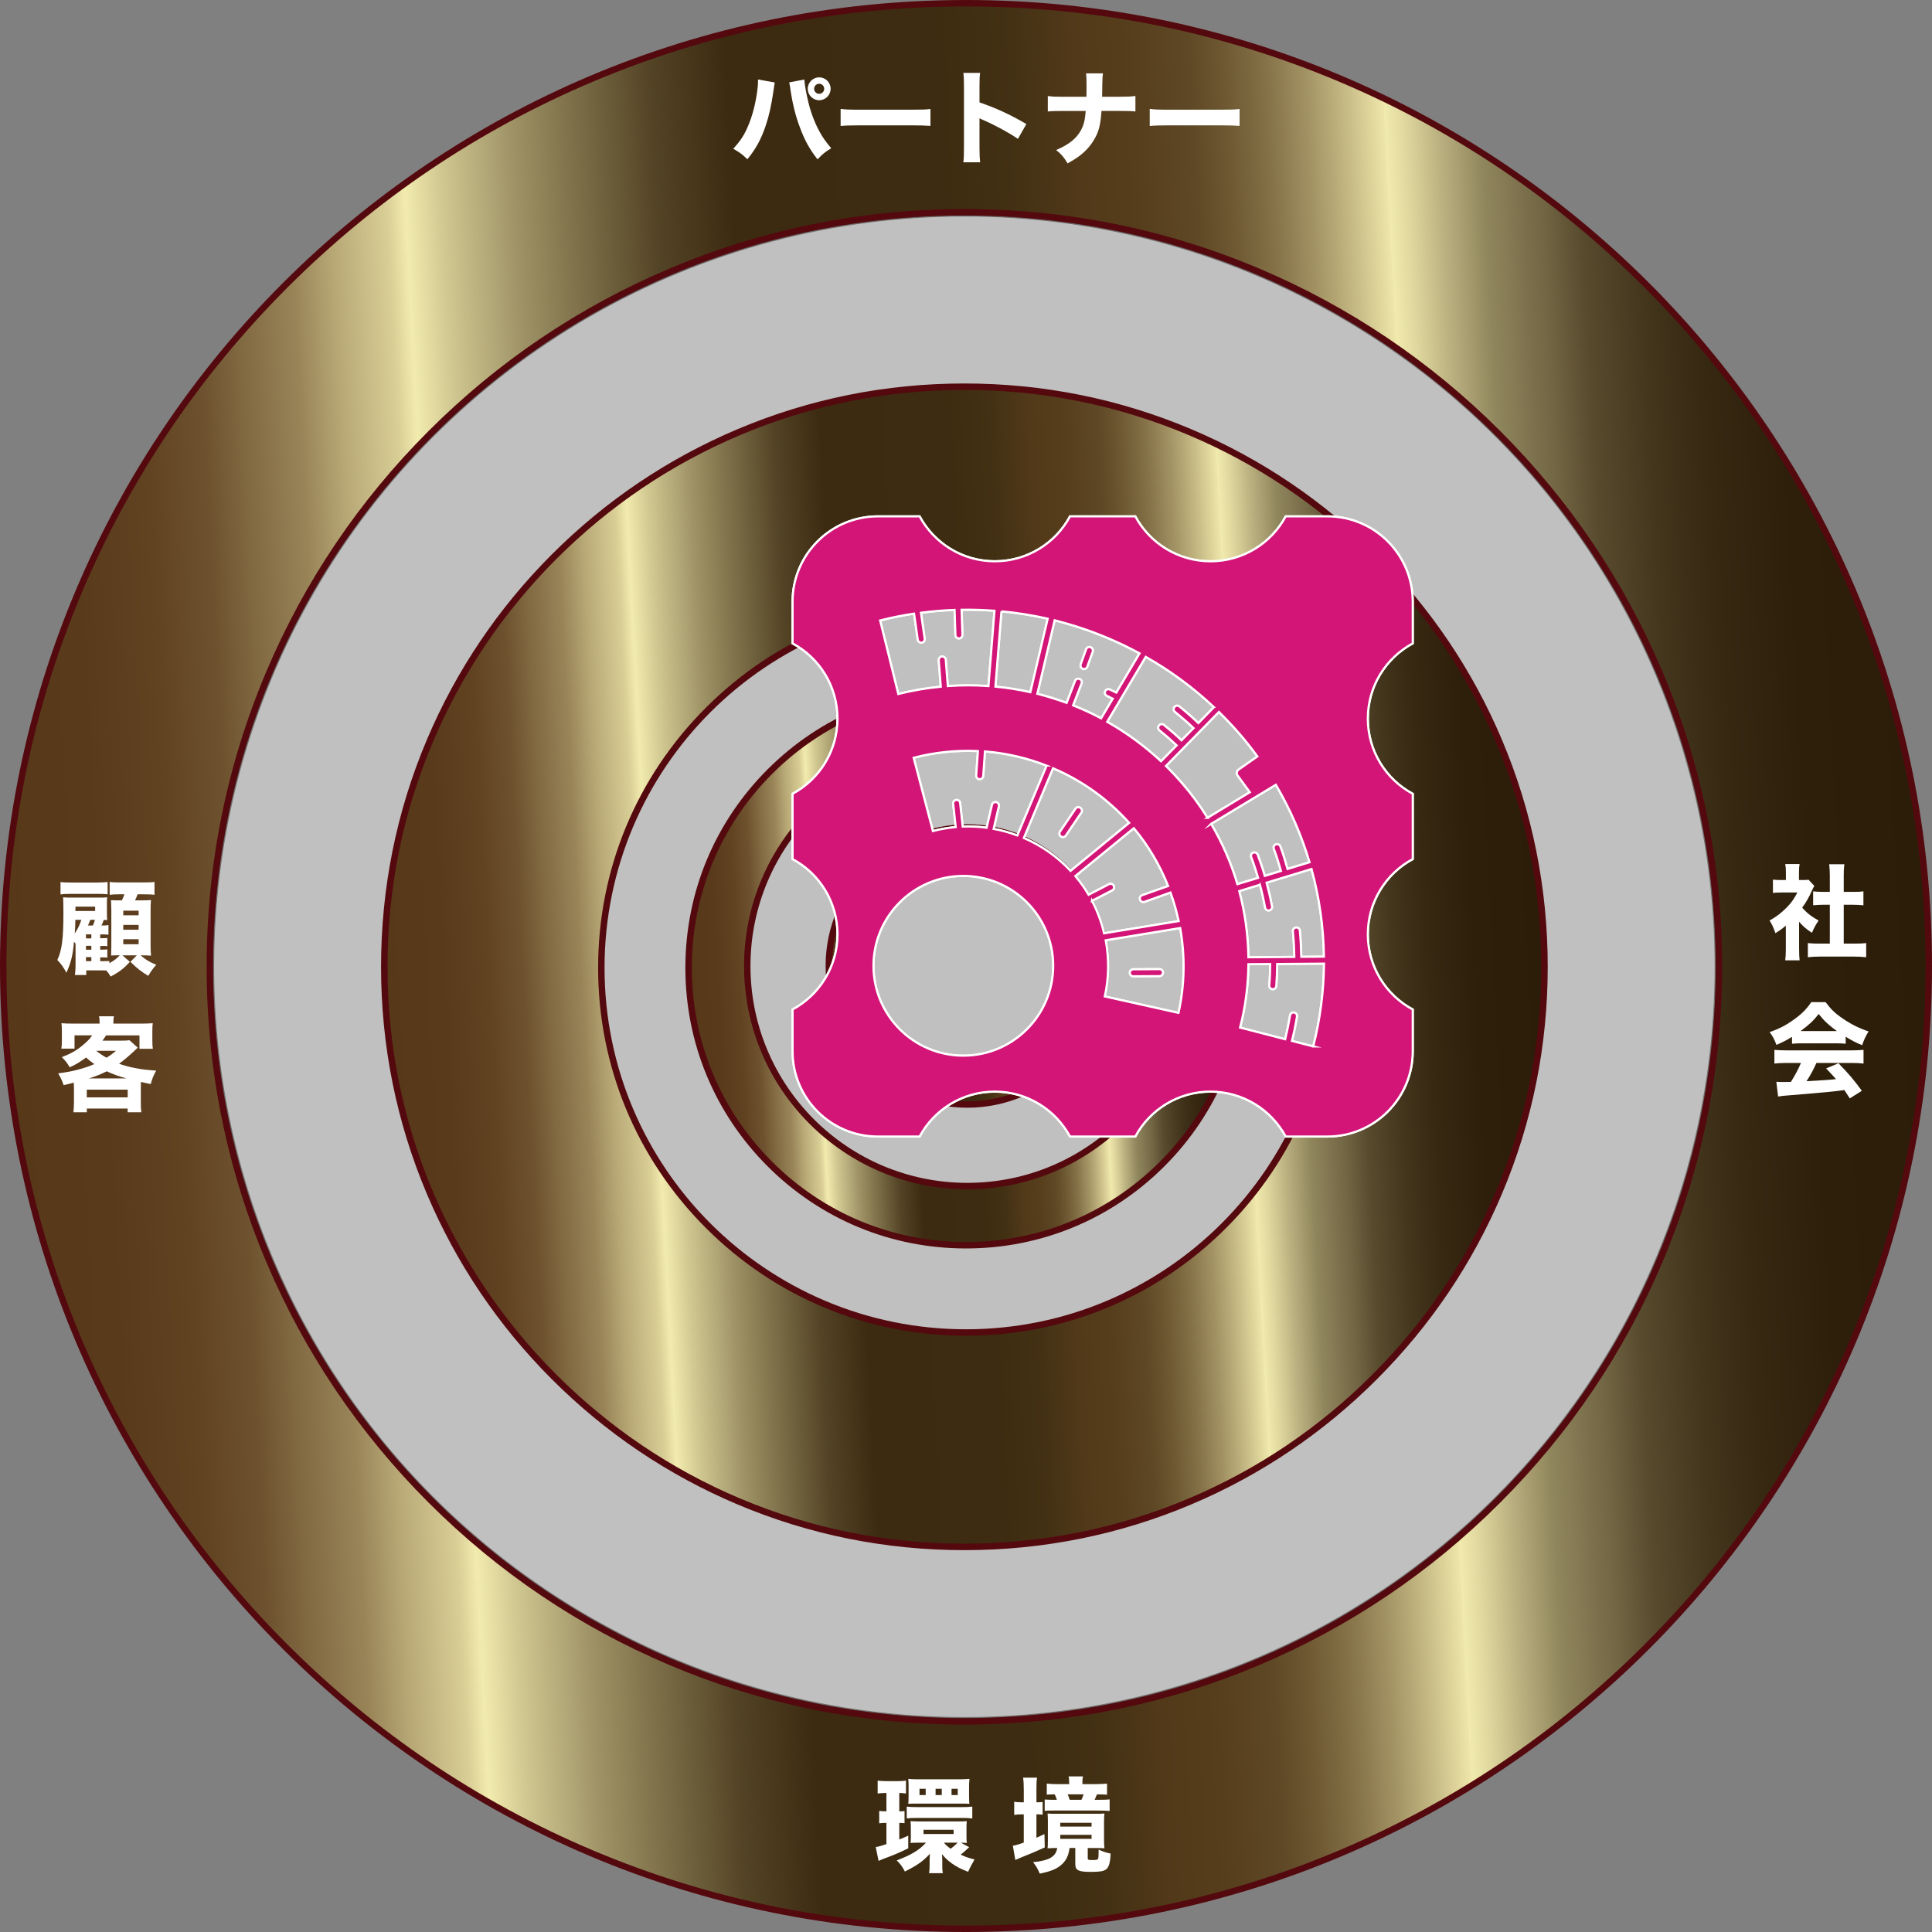
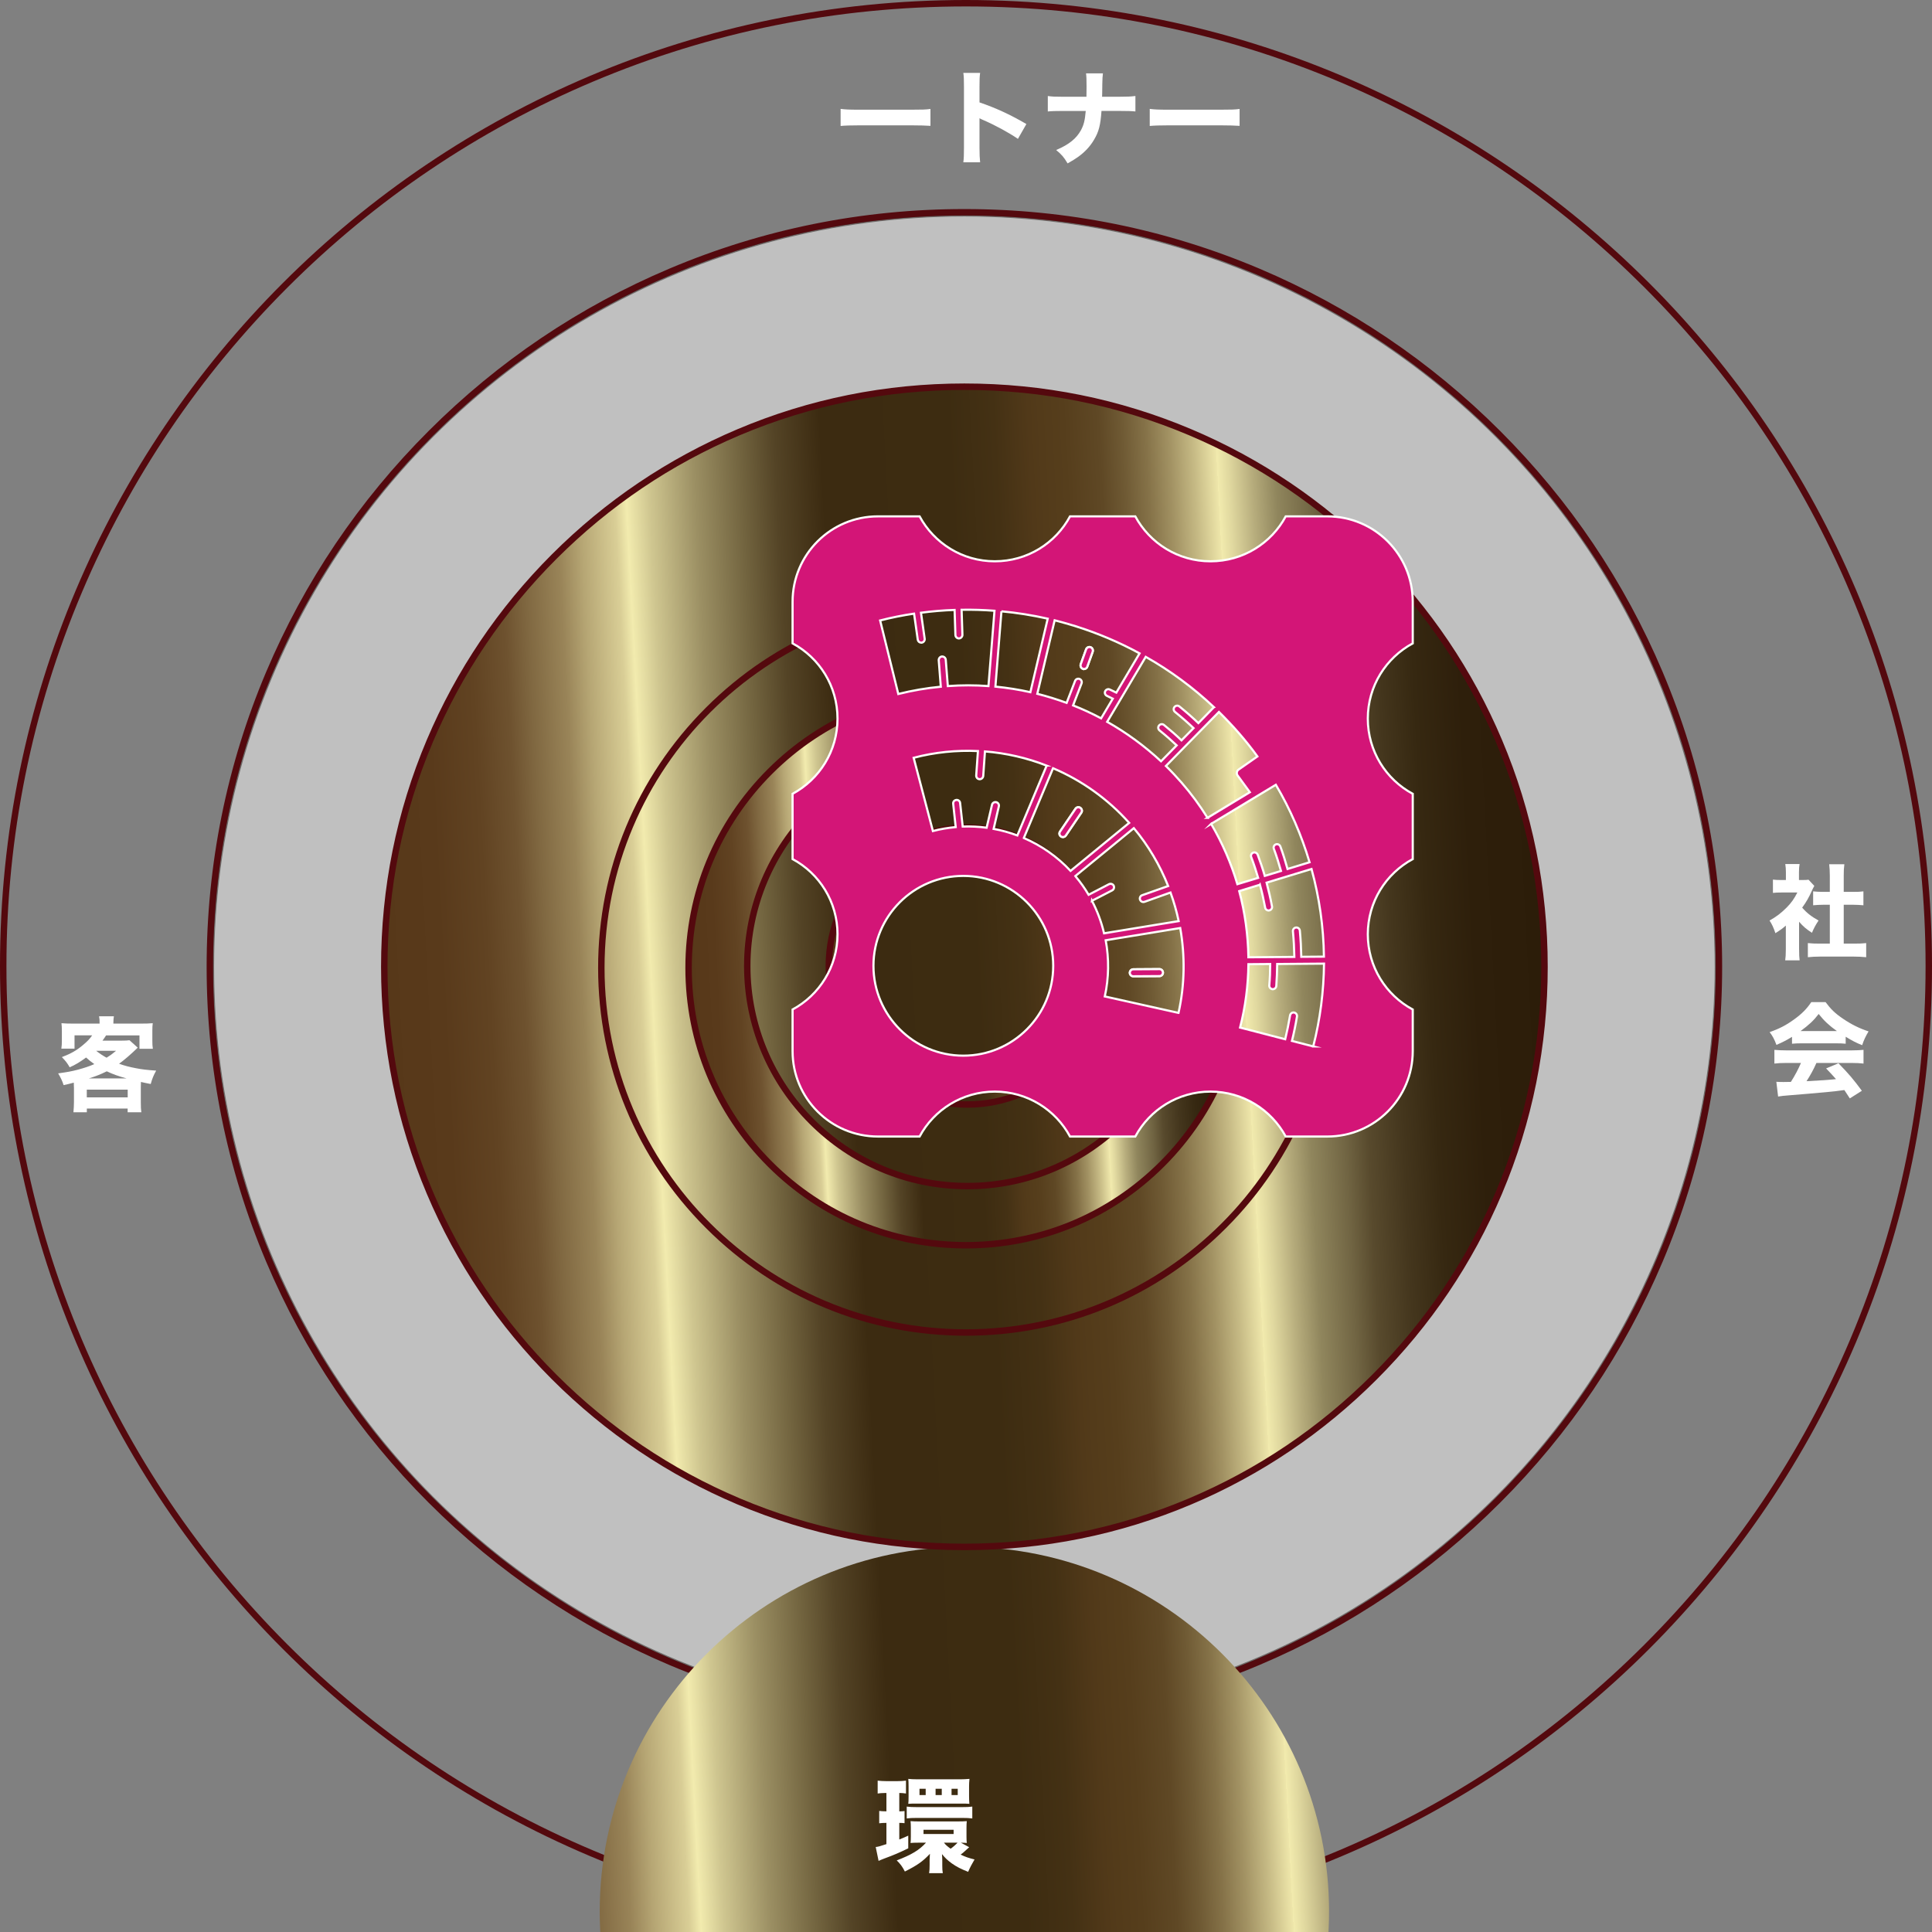
<svg xmlns="http://www.w3.org/2000/svg" xmlns:xlink="http://www.w3.org/1999/xlink" id="a" viewBox="0 0 900 900">
  <rect x="0" y="0" width="900" height="900" fill="#808080" stroke="none" />
  <defs>
    <style>.h{fill:#d31577;stroke:#fff;}.h,.i{stroke-miterlimit:10;}.i{opacity:.5;stroke:#231815;stroke-width:.97px;}.i,.j{fill:#fff;}.k{fill:#54090e;}.k,.j,.l,.m,.n,.o{stroke-width:0px;}.l{fill:url(#b);}.m{fill:url(#c);}.n{fill:url(#e);}.o{fill:url(#d);}</style>
    <linearGradient id="b" x1="2.1" y1="473.47" x2="897.9" y2="426.53" gradientUnits="userSpaceOnUse">
      <stop offset="0" stop-color="#573819" />
      <stop offset=".05" stop-color="#593a1b" />
      <stop offset=".09" stop-color="#614322" />
      <stop offset=".12" stop-color="#6e522f" />
      <stop offset=".14" stop-color="#806841" />
      <stop offset=".17" stop-color="#998458" />
      <stop offset=".19" stop-color="#b6a674" />
      <stop offset=".22" stop-color="#d9ce96" />
      <stop offset=".23" stop-color="#f2ebae" />
      <stop offset=".25" stop-color="#cfc690" />
      <stop offset=".29" stop-color="#9b8f63" />
      <stop offset=".33" stop-color="#72643f" />
      <stop offset=".36" stop-color="#544426" />
      <stop offset=".39" stop-color="#423116" />
      <stop offset=".4" stop-color="#3c2b11" />
      <stop offset=".51" stop-color="#3d2c11" />
      <stop offset=".55" stop-color="#443114" />
      <stop offset=".58" stop-color="#513919" />
      <stop offset=".59" stop-color="#533b1a" />
      <stop offset=".61" stop-color="#563e1c" />
      <stop offset=".64" stop-color="#5f4825" />
      <stop offset=".66" stop-color="#6f5a34" />
      <stop offset=".68" stop-color="#857248" />
      <stop offset=".7" stop-color="#a29263" />
      <stop offset=".72" stop-color="#c5b984" />
      <stop offset=".74" stop-color="#eee6aa" />
      <stop offset=".74" stop-color="#f2ebae" />
      <stop offset=".75" stop-color="#e0d89f" />
      <stop offset=".77" stop-color="#b6ac7c" />
      <stop offset=".79" stop-color="#90865d" />
      <stop offset=".82" stop-color="#716543" />
      <stop offset=".84" stop-color="#584a2d" />
      <stop offset=".87" stop-color="#44361d" />
      <stop offset=".9" stop-color="#362811" />
      <stop offset=".94" stop-color="#2e1f0b" />
      <stop offset="1" stop-color="#2c1d09" />
    </linearGradient>
    <linearGradient id="c" x1="179.37" y1="464.51" x2="719.12" y2="436.23" xlink:href="#b" />
    <linearGradient id="d" x1="320.94" y1="457.61" x2="579.06" y2="444.08" xlink:href="#b" />
    <linearGradient id="e" x1="386.18" y1="453.38" x2="515.06" y2="446.62" xlink:href="#b" />
  </defs>
  <circle class="i" cx="449.25" cy="450.37" r="350" />
-   <path class="l" d="M450,898.5c-60.55,0-119.28-11.86-174.58-35.25-53.41-22.59-101.37-54.93-142.56-96.12-41.19-41.19-73.53-89.15-96.12-142.56C13.36,569.28,1.5,510.55,1.5,450s11.86-119.28,35.24-174.58c22.59-53.41,54.93-101.37,96.12-142.56s89.15-73.53,142.56-96.12C330.72,13.36,389.45,1.5,450,1.5s119.28,11.86,174.58,35.24c53.41,22.59,101.37,54.93,142.56,96.12,41.19,41.19,73.53,89.15,96.12,142.56,23.39,55.29,35.25,114.03,35.25,174.58s-11.86,119.28-35.25,174.58c-22.59,53.41-54.93,101.37-96.12,142.56-41.19,41.19-89.15,73.53-142.56,96.12-55.29,23.39-114.03,35.25-174.58,35.25ZM449.25,98.87c-93.89,0-182.16,36.56-248.55,102.95-66.39,66.39-102.95,154.66-102.95,248.55s36.56,182.16,102.95,248.55c66.39,66.39,154.66,102.95,248.55,102.95s182.16-36.56,248.55-102.95,102.95-154.66,102.95-248.55-36.56-182.16-102.95-248.55-154.66-102.95-248.55-102.95Z" />
  <path class="k" d="M450,3c60.35,0,118.89,11.82,173.99,35.13,53.23,22.51,101.03,54.74,142.09,95.8,41.05,41.05,73.28,88.86,95.8,142.09,23.31,55.11,35.13,113.65,35.13,173.99s-11.82,118.89-35.13,173.99c-22.51,53.23-54.74,101.03-95.8,142.09-41.05,41.05-88.86,73.28-142.09,95.8-55.11,23.31-113.65,35.13-173.99,35.13s-118.89-11.82-173.99-35.13c-53.23-22.51-101.03-54.74-142.09-95.8-41.05-41.05-73.28-88.86-95.8-142.09C14.82,568.89,3,510.35,3,450s11.82-118.89,35.13-173.99c22.51-53.23,54.74-101.03,95.8-142.09s88.86-73.28,142.09-95.8C331.11,14.82,389.65,3,450,3M449.25,803.37c47.65,0,93.88-9.33,137.4-27.74,42.04-17.78,79.79-43.23,112.2-75.65,32.42-32.42,57.87-70.17,75.65-112.2,18.41-43.52,27.74-89.75,27.74-137.4s-9.33-93.88-27.74-137.4c-17.78-42.04-43.23-79.79-75.65-112.2-32.42-32.42-70.17-57.87-112.2-75.65-43.52-18.41-89.75-27.74-137.4-27.74s-93.88,9.33-137.4,27.74c-42.04,17.78-79.79,43.23-112.2,75.65-32.42,32.42-57.87,70.17-75.65,112.2-18.41,43.52-27.74,89.75-27.74,137.4s9.33,93.88,27.74,137.4c17.78,42.04,43.23,79.79,75.65,112.2,32.42,32.42,70.17,57.87,112.2,75.65,43.52,18.41,89.75,27.74,137.4,27.74M450,0C201.47,0,0,201.47,0,450s201.47,450,450,450,450-201.47,450-450S698.53,0,450,0h0ZM449.25,800.37c-193.3,0-350-156.7-350-350S255.95,100.37,449.25,100.37s350,156.7,350,350-156.7,350-350,350h0Z" />
-   <path class="m" d="M449.25,720.6c-36.51,0-71.9-7.13-105.16-21.2-32.17-13.61-61.08-33.1-85.92-57.95s-44.34-53.75-57.95-85.92c-14.07-33.26-21.2-68.65-21.2-105.16s7.13-71.9,21.2-105.16c13.61-32.17,33.1-61.08,57.95-85.92,24.84-24.84,53.75-44.34,85.92-57.95,33.26-14.07,68.65-21.2,105.16-21.2s71.9,7.13,105.16,21.2c32.17,13.61,61.08,33.1,85.92,57.95s44.34,53.75,57.95,85.92c14.07,33.26,21.2,68.65,21.2,105.16s-7.13,71.9-21.2,105.16c-13.61,32.17-33.1,61.08-57.95,85.92s-53.75,44.34-85.92,57.95c-33.27,14.07-68.65,21.2-105.16,21.2ZM450,280.96c-93.67,0-169.88,76.21-169.88,169.88s76.21,169.88,169.88,169.88,169.88-76.21,169.88-169.88-76.21-169.88-169.88-169.88Z" />
+   <path class="m" d="M449.25,720.6c-36.51,0-71.9-7.13-105.16-21.2-32.17-13.61-61.08-33.1-85.92-57.95s-44.34-53.75-57.95-85.92c-14.07-33.26-21.2-68.65-21.2-105.16s7.13-71.9,21.2-105.16c13.61-32.17,33.1-61.08,57.95-85.92,24.84-24.84,53.75-44.34,85.92-57.95,33.26-14.07,68.65-21.2,105.16-21.2s71.9,7.13,105.16,21.2c32.17,13.61,61.08,33.1,85.92,57.95s44.34,53.75,57.95,85.92c14.07,33.26,21.2,68.65,21.2,105.16s-7.13,71.9-21.2,105.16c-13.61,32.17-33.1,61.08-57.95,85.92s-53.75,44.34-85.92,57.95c-33.27,14.07-68.65,21.2-105.16,21.2Zc-93.67,0-169.88,76.21-169.88,169.88s76.21,169.88,169.88,169.88,169.88-76.21,169.88-169.88-76.21-169.88-169.88-169.88Z" />
  <path class="k" d="M449.25,181.64c36.31,0,71.5,7.09,104.58,21.09,31.99,13.53,60.74,32.92,85.44,57.62,24.71,24.71,44.09,53.45,57.62,85.44,13.99,33.08,21.09,68.26,21.09,104.58s-7.09,71.5-21.09,104.58c-13.53,31.99-32.92,60.74-57.62,85.44-24.71,24.71-53.45,44.09-85.44,57.62-33.08,13.99-68.26,21.09-104.58,21.09s-71.5-7.09-104.58-21.09c-31.99-13.53-60.74-32.92-85.44-57.62-24.71-24.71-44.09-53.45-57.63-85.44-13.99-33.08-21.09-68.26-21.09-104.58s7.09-71.5,21.09-104.58c13.53-31.99,32.92-60.74,57.63-85.44,24.71-24.71,53.45-44.09,85.44-57.62,33.08-13.99,68.26-21.09,104.58-21.09M450,622.23c45.78,0,88.82-17.83,121.18-50.2s50.2-75.41,50.2-121.18-17.83-88.82-50.2-121.18c-32.37-32.37-75.41-50.2-121.18-50.2s-88.82,17.83-121.18,50.2c-32.37,32.37-50.2,75.41-50.2,121.18s17.83,88.82,50.2,121.18,75.41,50.2,121.18,50.2M449.25,178.64c-36.72,0-72.3,7.17-105.75,21.32-32.35,13.68-61.42,33.29-86.4,58.27-24.98,24.98-44.58,54.05-58.27,86.4-14.15,33.45-21.32,69.03-21.32,105.75s7.17,72.3,21.32,105.75c13.68,32.35,33.29,61.42,58.27,86.4,24.98,24.98,54.05,44.58,86.4,58.27,33.45,14.15,69.03,21.32,105.75,21.32s72.3-7.17,105.75-21.32c32.35-13.68,61.42-33.29,86.4-58.27s44.58-54.05,58.27-86.4c14.15-33.45,21.32-69.03,21.32-105.75s-7.17-72.3-21.32-105.75c-13.68-32.35-33.29-61.42-58.27-86.4-24.98-24.98-54.05-44.58-86.4-58.27-33.45-14.15-69.03-21.32-105.75-21.32h0ZM450,619.23c-92.99,0-168.38-75.39-168.38-168.38s75.39-168.38,168.38-168.38,168.38,75.39,168.38,168.38-75.39,168.38-168.38,168.38h0Z" />
  <path class="o" d="M450,580.07c-34.52,0-66.97-13.44-91.38-37.85-24.41-24.41-37.85-56.86-37.85-91.38s13.44-66.97,37.85-91.38c24.41-24.41,56.86-37.85,91.38-37.85s66.97,13.44,91.38,37.85c24.41,24.41,37.85,56.86,37.85,91.38s-13.44,66.97-37.85,91.38c-24.41,24.41-56.86,37.85-91.38,37.85ZM450.62,347.48c-56.53,0-102.52,45.99-102.52,102.52s45.99,102.52,102.52,102.52,102.52-45.99,102.52-102.52-45.99-102.52-102.52-102.52Z" />
  <path class="k" d="M450,323.12c34.12,0,66.19,13.29,90.32,37.41,24.12,24.12,37.41,56.2,37.41,90.32s-13.29,66.19-37.41,90.32c-24.12,24.12-56.2,37.41-90.32,37.41s-66.19-13.29-90.32-37.41c-24.12-24.12-37.41-56.2-37.41-90.32s13.29-66.19,37.41-90.32c24.12-24.12,56.2-37.41,90.32-37.41M450.62,554.02c57.36,0,104.02-46.67,104.02-104.02s-46.67-104.02-104.02-104.02-104.02,46.67-104.02,104.02,46.67,104.02,104.02,104.02M450,320.12c-34.92,0-67.75,13.6-92.44,38.29-24.69,24.69-38.29,57.52-38.29,92.44s13.6,67.75,38.29,92.44c24.69,24.69,57.52,38.29,92.44,38.29s67.75-13.6,92.44-38.29c24.69-24.69,38.29-57.52,38.29-92.44s-13.6-67.75-38.29-92.44c-24.69-24.69-57.52-38.29-92.44-38.29h0ZM450.62,551.02c-55.79,0-101.02-45.23-101.02-101.02s45.23-101.02,101.02-101.02,101.02,45.23,101.02,101.02-45.23,101.02-101.02,101.02h0Z" />
  <path class="n" d="M450.62,514.52c-35.58,0-64.52-28.95-64.52-64.52s28.95-64.52,64.52-64.52,64.52,28.95,64.52,64.52-28.95,64.52-64.52,64.52ZM449.25,406.37c-24.26,0-44,19.74-44,44s19.74,44,44,44,44-19.74,44-44-19.74-44-44-44Z" />
  <path class="k" d="M450.62,386.98c34.75,0,63.02,28.27,63.02,63.02s-28.27,63.02-63.02,63.02-63.02-28.27-63.02-63.02,28.27-63.02,63.02-63.02M449.25,495.87c25.09,0,45.5-20.41,45.5-45.5s-20.41-45.5-45.5-45.5-45.5,20.41-45.5,45.5,20.41,45.5,45.5,45.5M450.62,383.98c-36.41,0-66.02,29.62-66.02,66.02s29.62,66.02,66.02,66.02,66.02-29.62,66.02-66.02-29.62-66.02-66.02-66.02h0ZM449.25,492.87c-23.47,0-42.5-19.03-42.5-42.5s19.03-42.5,42.5-42.5,42.5,19.03,42.5,42.5-19.03,42.5-42.5,42.5h0Z" />
-   <path class="j" d="M360.92,38.43q-.19.82-.62,3.98c-1.01,6.91-2.06,11.57-3.65,16.27-2.11,6.19-4.46,10.56-8.5,15.51-2.5-2.4-3.46-3.12-6.58-4.9,3.31-3.6,5.09-6.29,6.86-10.46,2.06-4.8,3.5-10.37,4.32-16.42.29-2.06.38-3.55.38-4.85v-.53l7.78,1.39ZM374.69,37.04c.19,2.74.82,6.24,1.92,10.75,1.1,4.61,2.93,9.41,5.04,13.3,1.54,2.83,2.93,4.85,5.57,7.97-2.98,1.82-3.98,2.64-6.38,5.18-3.7-4.75-6-8.88-8.21-14.88-2.02-5.23-3.5-11.38-4.37-17.38-.24-1.87-.43-2.88-.62-3.6l7.06-1.34ZM386.94,41.36c0,2.93-2.4,5.33-5.33,5.33s-5.33-2.4-5.33-5.33,2.4-5.33,5.33-5.33,5.33,2.35,5.33,5.33ZM379.25,41.36c0,1.3,1.06,2.35,2.35,2.35s2.35-1.06,2.35-2.35-1.06-2.35-2.35-2.35-2.35,1.06-2.35,2.35Z" />
  <path class="j" d="M391.59,50.72c2.16.29,3.89.38,8.78.38h24.29c4.85,0,6.58-.05,8.78-.34v7.87c-1.92-.14-5.09-.24-8.83-.24h-24.24c-4.18,0-6.91.1-8.78.29v-7.97Z" />
  <path class="j" d="M448.76,75.59c.24-1.82.29-3.5.29-6.77v-28.42c0-3.41-.05-4.75-.29-6.43h7.82c-.24,1.82-.29,2.93-.29,6.43v7.3c7.44,2.54,14.02,5.52,21.84,10.08l-3.94,6.91c-4.27-2.93-10.56-6.34-16.08-8.74-.91-.38-1.1-.48-1.82-.86v13.83c0,3.07.1,4.85.29,6.67h-7.82Z" />
  <path class="j" d="M521.81,45.06c3.36,0,4.61-.05,7.11-.34v7.2c-1.78-.19-3.75-.24-7.01-.24h-8.79c-.48,6.67-1.25,9.65-3.41,13.3-1.82,3.17-4.42,5.95-7.63,8.21-1.39.96-2.45,1.63-4.75,2.93-1.82-3.02-2.69-4.03-5.33-6.24,5.91-2.5,9.36-5.28,11.52-9.17,1.34-2.5,1.87-4.51,2.26-9.02h-10.85c-3.07,0-5.04.05-6.82.24v-7.2c2.21.29,3.12.34,6.96.34h11.04c.05-2.54.05-4.08.05-4.61,0-3.41-.05-4.8-.24-6.29h7.87q-.24,1.63-.29,4.9c-.05,1.73-.05,3.12-.05,4.27q-.05,1.2-.05,1.73h8.4Z" />
  <path class="j" d="M535.59,50.72c2.16.29,3.89.38,8.79.38h24.29c4.85,0,6.58-.05,8.78-.34v7.87c-1.92-.14-5.09-.24-8.83-.24h-24.24c-4.18,0-6.91.1-8.79.29v-7.97Z" />
  <path class="j" d="M412.16,835.25c-1.39,0-2.3.1-3.31.24v-6c1.25.14,2.54.24,4.22.24h4.7c1.78,0,2.98-.1,4.27-.24v6c-1.01-.14-1.78-.24-2.69-.24h-.43v8.54c1.01,0,1.54,0,2.45-.14v5.66c-.91-.1-1.44-.14-2.45-.14v7.73c1.15-.43,1.92-.77,4.18-1.78v5.9c-4.46,2.16-6.38,2.98-11.28,4.8-1.01.38-1.92.77-2.54,1.06l-1.34-6.48c.91-.05,2.16-.38,4.99-1.34v-9.89c-1.49,0-2.3.05-3.36.19v-5.76c1.01.14,1.87.19,3.36.19v-8.54h-.77ZM451.48,860.5c-.38.34-.58.53-1.2,1.1-1.39,1.3-1.92,1.73-2.78,2.35,2.3,1.1,3.74,1.58,6.48,2.26-1.3,2.21-2.11,3.75-2.98,5.76-3.5-1.39-5.38-2.35-7.63-3.94-2.02-1.49-3.12-2.54-4.56-4.32.1,1.54.14,1.87.14,3.12v2.21c0,1.54.05,2.45.24,3.55h-6.38c.19-1.2.24-2.02.24-3.84v-2.35c0-.29.05-1.2.14-2.83-3.31,3.55-5.86,5.33-11.67,8.26-1.1-2.21-2.26-3.75-3.79-5.18,6.91-2.64,10.51-4.8,13.63-8.26h-3.36c-1.54,0-3.26.05-3.84.14.1-.72.14-1.49.14-3.02v-4.13c0-1.44-.05-2.16-.14-3.02,1.2.1,2.45.14,4.18.14h17.57c1.97,0,3.41-.05,4.46-.14-.1.86-.14,1.73-.14,3.02v4.32c0,1.3.05,2.06.14,2.83-.29-.05-1.2-.1-2.78-.14l3.89,2.11ZM422.39,841.58c1.34.19,2.59.24,4.66.24h21.22c2.02,0,3.22-.05,4.66-.24v5.52c-1.54-.19-2.64-.24-4.61-.24h-21.27c-2.02,0-3.31.05-4.66.24v-5.52ZM423.25,832.22c0-1.87-.05-2.74-.14-3.55,1.2.14,2.4.19,3.79.19h20.83c1.01,0,2.16-.05,3.89-.19-.14,1.3-.19,2.4-.19,3.5v4.66c0,1.1.05,2.4.14,3.46-1.25-.1-1.78-.1-3.74-.1h-20.88c-1.87,0-2.64,0-3.84.1.1-.82.14-1.58.14-3.46v-4.61ZM431.22,833.28h-2.88v2.93h2.88v-2.93ZM430.21,854.35h14.02v-1.97h-14.02v1.97ZM438.71,833.28h-2.88v2.93h2.88v-2.93ZM439.72,858.38c.91,1.15,1.54,1.68,3.12,2.83,1.1-.77,2.3-1.82,3.22-2.83h-6.34ZM446.15,833.28h-2.88v2.93h2.88v-2.93Z" />
-   <path class="j" d="M476.91,833.47c0-2.5-.1-3.94-.29-5.38h6.48c-.24,1.49-.29,2.74-.29,5.38v6.1c1.49,0,1.97,0,2.88-.14v5.9c-.91-.1-1.63-.14-2.88-.14v10.9q1.01-.43,3.74-1.68l.14,6.19c-3.65,1.68-6.34,2.83-11.42,4.85-.82.34-1.68.72-2.3,1.01l-1.15-6.67c1.25-.14,2.54-.53,5.09-1.44v-13.15h-.86c-1.3,0-2.4.05-3.6.24v-6.1c1.25.19,2.3.24,3.7.24h.77v-6.1ZM492.13,860.88c-1.44,0-1.87,0-4.13.14.1-.96.14-1.63.14-3.65v-8.74c0-1.73-.05-2.78-.14-3.84,1.3.14,2.06.14,4.51.14h17.52c2.4,0,3.22,0,4.46-.14-.14,1.15-.19,2.16-.19,3.79v8.5c0,1.63.05,2.74.19,3.94-1.1-.1-1.92-.14-4.08-.14h-3.7v4.7c0,.82.29.91,2.4.91,1.54,0,2.16-.14,2.4-.58.19-.43.29-1.39.29-4.32,2.02,1.01,3.26,1.39,5.57,1.87-.24,4.51-.77,6.29-2.16,7.39-1.15.86-2.98,1.15-7.1,1.15-2.93,0-4.51-.19-5.62-.67-1.2-.58-1.58-1.34-1.58-3.17v-7.3h-2.64c-.58,3.55-1.39,5.33-3.22,7.25-2.26,2.3-5.23,3.6-10.7,4.7-.96-2.3-1.68-3.55-3.12-5.33,3.89-.38,6.72-1.1,8.45-2.21,1.63-1.06,2.45-2.3,2.83-4.42h-.38ZM510.32,831.12c2.16,0,3.94-.1,5.38-.24v5.14c-1.44-.1-2.78-.14-4.7-.14-.53,1.3-.62,1.54-1.1,2.54h2.11c2.5,0,3.55-.05,4.9-.19v5.38c-1.78-.14-2.78-.19-5.18-.19h-20.69c-2.69,0-3.02,0-4.37.14v-5.28c1.44.1,2.26.14,4.18.14h1.49c-.34-1.01-.53-1.54-1.01-2.54-1.82,0-2.5.05-3.7.14v-5.14c1.73.19,3.17.24,5.33.24h5.09v-.86c0-1.01-.05-1.82-.24-2.74h6.67c-.19.96-.24,1.58-.24,2.69v.91h6.1ZM493.91,850.9h14.59v-1.78h-14.59v1.78ZM493.91,856.61h14.59v-1.87h-14.59v1.87ZM503.79,838.42c.43-1.01.62-1.44,1.01-2.54h-7.44c.34.82.67,1.63.96,2.54h5.47Z" />
-   <path class="j" d="M46.67,447.75h.62c1.34,0,2.02,0,3.65-.05v1.01c2.26-1.25,3.55-2.26,4.85-3.7h-.43c-1.58,0-2.45.05-3.6.1.05-1.44.1-2.93.1-4.37v-16.9c-.05-2.45-.1-3.98-.14-4.51,1.3.1,1.73.1,4.03.1h1.01c.58-1.15.82-1.82,1.2-2.83h-2.45c-1.92,0-2.98.05-4.42.24v-6c1.3.19,2.54.24,5.28.24h10.18c2.83,0,4.22-.05,5.42-.24v6c-1.34-.19-2.83-.24-5.42-.24h-2.45c-.43,1.2-.72,1.82-1.2,2.83h2.54c2.69,0,3.79-.05,4.9-.14-.14,1.39-.19,2.74-.19,4.51v16.23c0,1.92.05,3.5.19,5.14-1.39-.1-2.88-.14-4.13-.14h-.72c2.35,2.02,3.89,2.98,7.3,4.42-1.44,1.58-2.3,2.78-3.74,5.14-3.36-2.06-5.04-3.36-8.31-6.53l3.02-3.02h-6.72l3.46,3.02c-2.88,3.17-4.94,4.75-8.98,6.86-.67-1.2-.96-1.58-1.97-2.83-1.06-.05-1.58-.05-2.45-.05h-6.91v2.16h-5.28c.19-1.54.29-2.74.29-4.51v-10.13c-.29-.38-.38-.48-.72-.82-.62,6.62-1.44,9.79-3.55,14.4-1.15-2.26-2.64-4.37-4.22-5.91,2.16-4.7,2.83-9.94,2.83-22.03,0-3.7-.05-5.18-.14-7.2,1.25.14,2.06.14,4.66.14h11.23c2.78,0,3.46,0,4.66-.14-.14.82-.14,1.1-.14,3.12v4.03c0,1.97.05,2.54.14,3.46q-1.01-.05-1.58-.1-.72,1.92-1.1,2.64c1.63,0,2.35-.05,3.26-.19v4.46c-.86-.1-1.87-.14-3.41-.14h-.43v1.78h.67c1.39,0,1.97,0,2.64-.14v3.84c-1.01-.1-1.34-.1-2.69-.1h-.62v1.73h.67c1.44,0,1.97-.05,2.64-.14v3.84c-1.01-.1-1.34-.1-2.69-.1h-.62v1.78ZM28.19,410.88c1.3.19,2.54.24,5.28.24h11.38c2.4,0,3.84-.1,5.28-.24v5.71c-1.34-.14-2.5-.19-4.32-.19h-12.34c-2.5,0-3.84.05-5.28.24v-5.76ZM35.11,428.5c-.05,3.02-.1,4.03-.29,6.38,1.39-2.16,2.26-3.89,3.07-6.38h-2.78ZM35.15,423.12c0,.82,0,1.01-.1,1.25h9.27v-2.02h-9.17v.77ZM42.55,437.14v-1.87h-2.5v1.87h2.5ZM40.05,442.42h2.5v-1.82h-2.5v1.82ZM40.05,447.75h2.5v-1.87h-2.5v1.87ZM43.27,431.14c.58-1.39.72-1.82.96-2.64h-2.16c-.19.58-.58,1.44-1.1,2.64h2.3ZM57.43,426.38h7.15v-2.16h-7.15v2.16ZM57.43,433.1h7.15v-2.26h-7.15v2.26ZM57.43,439.87h7.15v-2.35h-7.15v2.35Z" />
  <path class="j" d="M34.43,506.5c0-.91,0-1.39-.05-2.16-2.21.58-2.78.72-4.75,1.15-.58-1.87-1.25-3.31-2.54-5.47,4.75-.67,6-.91,9.22-1.73,3.12-.86,5.23-1.54,7.63-2.59-1.58-1.1-2.4-1.78-3.84-3.07-2.74,2.02-4.9,3.36-7.63,4.56-1.1-1.92-1.87-2.93-3.65-4.75,4.27-1.63,6.96-3.17,9.89-5.67,2.02-1.68,3.12-2.83,4.22-4.46h-8.21v6.19h-6.14c.19-1.2.24-2.26.24-3.74v-4.46c0-1.49-.05-2.54-.19-3.65,1.63.14,3.12.19,5.66.19h12.1v-.43c0-1.25,0-1.73-.24-2.98h6.91c-.14.67-.24,1.82-.24,2.93v.48h12.58c2.69,0,4.08-.05,5.76-.19-.14,1.01-.19,1.97-.19,3.65v4.56c0,1.54.05,2.59.24,3.7h-6.24v-6.24h-15.55c-.62.96-1.15,1.78-1.68,2.45h8.93c1.68,0,2.78-.05,3.65-.19l3.84,3.46c-3.17,3.07-6.1,5.62-8.69,7.49,2.35.86,4.9,1.54,7.97,2.11,2.69.53,4.75.77,9.31,1.1-1.25,2.26-1.82,3.65-2.54,6.24-2.3-.48-2.98-.58-4.56-.96-.05,1.01-.05,1.49-.05,2.54v7.01c0,2.21.05,3.22.24,4.56h-6.38v-1.73h-19.01v1.73h-6.24c.14-1.63.24-3.12.24-4.66v-6.96ZM40.43,511.2h19.06v-3.6h-19.06v3.6ZM58.96,502.37c-3.74-1.01-6.24-1.92-9.22-3.31-2.93,1.44-5.09,2.3-8.35,3.31h17.57ZM44.8,489.5c1.78,1.39,2.93,2.16,4.85,3.22,1.63-1.01,2.45-1.58,4.42-3.22h-9.26Z" />
  <path class="j" d="M838.1,442.36c0,2.35.05,3.6.24,4.99h-6.72c.19-1.49.29-2.74.29-5.14v-11.04c-1.68,1.49-2.59,2.11-4.85,3.55-.91-2.69-1.63-4.22-2.74-5.9,3.12-1.73,5.38-3.46,7.92-6,2.21-2.21,3.55-4.13,5.04-7.06h-7.25c-1.82,0-2.93.05-4.13.19v-6.19c1.15.14,2.06.19,3.74.19h2.3v-3.79c0-1.25-.1-2.5-.29-3.65h6.67c-.19,1.06-.29,2.16-.29,3.7v3.74h1.68c1.49,0,2.11-.05,2.78-.14l2.69,2.88c-.48.82-.67,1.25-1.1,2.16-1.39,3.17-2.69,5.42-4.56,7.97,2.21,2.54,4.42,4.22,7.63,6-1.34,2.02-2.21,3.6-3.07,5.71-2.54-1.63-3.98-2.83-6-5.14v12.96ZM858.88,439.57h4.8c2.5,0,3.98-.05,5.66-.24v6.58c-1.78-.19-3.84-.29-5.62-.29h-16.08c-1.87,0-3.7.1-5.47.29v-6.58c1.78.19,3.22.24,5.57.24h4.66v-18.1h-3.07c-1.58,0-3.12.1-4.7.24v-6.48c1.34.14,2.74.24,4.7.24h3.07v-7.54c0-2.16-.1-3.41-.29-5.33h7.06c-.24,1.87-.29,3.07-.29,5.33v7.54h4.42c2.21,0,3.41-.05,4.75-.24v6.48c-1.63-.14-3.07-.24-4.75-.24h-4.42v18.1Z" />
  <path class="j" d="M834.79,483.01c-2.78,1.68-4.18,2.4-7.25,3.74-1.01-2.69-1.73-4.03-3.17-5.95,4.75-1.68,7.73-3.26,11.57-6.05,3.5-2.54,5.76-4.85,7.82-7.92h6.67c2.45,3.31,4.42,5.23,8.11,7.73,4.03,2.74,7.68,4.51,11.91,5.9-1.44,2.45-2.21,4.03-2.98,6.43-2.88-1.15-4.61-2.06-7.68-3.94v3.26c-1.34-.14-2.59-.19-4.46-.19h-16.27c-1.49,0-2.93.05-4.27.19v-3.22ZM832.29,495.16c-2.4,0-4.18.1-5.71.29v-6.38c1.63.14,3.55.24,5.71.24h30.1c2.3,0,4.13-.1,5.71-.24v6.38c-1.58-.19-3.31-.29-5.71-.29h-16.23c-1.3,2.98-2.88,5.86-4.61,8.5q9.65-.48,13.73-.96c-1.54-1.73-2.3-2.59-4.61-4.99l5.76-2.4c4.94,5.09,7.01,7.54,10.9,12.82l-5.62,3.55c-1.34-2.11-1.78-2.74-2.54-3.89-4.61.62-4.7.62-7.34.86-2.35.24-16.42,1.49-18.24,1.58-2.21.14-4.18.38-5.28.58l-.82-6.87c1.44.1,2.16.1,3.36.1.48,0,1.63,0,3.41-.05,1.87-2.93,3.5-6,4.7-8.83h-6.67ZM855.71,480.32c-3.74-2.69-5.9-4.7-8.5-7.97-2.35,3.07-4.46,5.04-8.45,7.97h16.95Z" />
  <g id="f">
    <path class="h" d="M540.12,451.45h0l-12.18.08c-.88,0-1.63.75-1.63,1.63s.75,1.63,1.63,1.63h0l12.18-.08c.88,0,1.63-.75,1.63-1.63-.04-.92-.75-1.63-1.63-1.63Z" />
    <path class="h" d="M503.27,376.33c-.75-.5-1.76-.33-2.26.42l-7.2,10.63c-.5.75-.33,1.76.42,2.26.29.21.59.29.92.29.5,0,1.05-.25,1.34-.71l7.2-10.63c.54-.71.33-1.72-.42-2.26h0Z" />
    <path class="h" d="M504.45,311.56c.17.08.38.08.54.08.67,0,1.3-.42,1.51-1.09l2.51-6.95c.29-.84-.13-1.76-.96-2.09s-1.76.13-2.09.96l-2.51,6.95c-.29.92.17,1.84,1,2.14h0Z" />
-     <path class="h" d="M658.11,299.71v-19.39c0-21.98-17.79-39.78-39.78-39.78h-19.39c-6.7,12.48-19.89,20.93-35.04,20.93s-28.3-8.46-35.04-20.93h-30.4c-6.7,12.48-19.89,20.93-35.04,20.93s-28.3-8.46-35.04-20.93h-19.39c-21.98,0-39.78,17.79-39.78,39.78v19.39c12.48,6.7,20.93,19.89,20.93,35.04s-8.46,28.3-20.93,35.04v30.4c12.48,6.7,20.93,19.89,20.93,35.04s-8.46,28.3-20.93,35.04v19.39c0,21.98,17.79,39.78,39.78,39.78h19.39c6.7-12.48,19.89-20.93,35.04-20.93s28.3,8.46,35.04,20.93h30.4c6.7-12.48,19.89-20.93,35.04-20.93s28.3,8.46,35.04,20.93h19.39c21.98,0,39.78-17.79,39.78-39.78v-19.39c-12.48-6.7-20.93-19.89-20.93-35.04s8.46-28.3,20.93-35.04v-30.4c-12.48-6.7-20.93-19.89-20.93-35.04s8.46-28.3,20.93-35.04h0ZM565.49,329.44l-7.24,7.41c-2.76-2.64-5.48-5.02-8.83-7.75-.71-.59-1.72-.46-2.3.25-.59.71-.46,1.72.25,2.3,3.31,2.68,5.95,4.98,8.63,7.54l-5.61,5.69c-2.51-2.43-5.02-4.61-8.16-7.16-.71-.59-1.72-.46-2.3.25-.59.71-.46,1.72.25,2.3,3.06,2.47,5.48,4.61,7.96,6.95l-7.29,7.41c-7.7-7.16-16.12-13.31-25.08-18.38l17.96-30.27c11.47,6.49,22.15,14.36,31.78,23.45h0ZM501.05,291.72c10.38,3.27,20.35,7.49,29.81,12.64l-10.84,18.3c-.46-.21-.88-.42-1.3-.63-.5-.25-1.05-.5-1.67-.8-.8-.42-1.76-.08-2.18.71s-.08,1.76.71,2.18c.67.33,1.26.59,1.8.88.33.17.67.29,1,.46l-5.44,9.17c-4.23-2.26-8.58-4.27-13.06-6.03l3.94-10.22c.33-.84-.08-1.76-.92-2.09s-1.76.08-2.09.92l-3.94,10.22c-4.48-1.63-9.04-3.06-13.65-4.23l8.08-34.25c3.22.84,6.49,1.76,9.76,2.76h0ZM466.51,284.77c7.24.67,14.45,1.84,21.56,3.43l-8.08,34.25c-5.36-1.21-10.8-2.05-16.29-2.6l2.81-35.09ZM487.57,356.66l-13.65,32.53c-3.6-1.34-7.29-2.39-11.05-3.06l2.43-10.47c.21-.88-.33-1.76-1.21-1.97-.88-.21-1.76.33-1.97,1.21l-2.51,10.68c-3.68-.5-7.41-.67-11.14-.54l-1.21-10.97c-.08-.88-.88-1.55-1.8-1.42s-1.55.88-1.42,1.8l1.17,10.84c-3.56.33-7.12.92-10.63,1.84l-8.96-34.12c9.88-2.6,19.97-3.6,29.94-3.14l-.8,11.39c-.04.88.63,1.67,1.51,1.72h.13c.84,0,1.55-.67,1.63-1.51l.8-11.43c9.88.8,19.55,3.01,28.76,6.62h0ZM425.81,285.85l1.72,12.14c.13.8.8,1.38,1.59,1.38h.25c.88-.13,1.51-.96,1.38-1.84l-1.72-12.1c5.19-.67,10.43-1.13,15.66-1.3l.38,11.68c.04.88.75,1.59,1.63,1.59h.04c.88-.04,1.59-.8,1.59-1.67l-.38-11.68c5.11-.08,10.22.08,15.32.46l-2.81,35.09c-6.24-.46-12.6-.46-18.93,0l-.96-12.27c-.08-.88-.84-1.55-1.76-1.51-.88.08-1.55.84-1.51,1.76l.96,12.31c-6.62.63-13.23,1.76-19.8,3.39l-8.46-34.25c5.23-1.34,10.51-2.39,15.78-3.18h0ZM448.76,491.77c-23.11,0-41.87-18.76-41.87-41.87s18.76-41.87,41.87-41.87,41.87,18.76,41.87,41.87-18.76,41.87-41.87,41.87ZM476.94,390.36l13.61-32.49c13.36,5.69,25.5,14.28,35.46,25.46l-27.3,22.36c-6.2-6.66-13.65-11.81-21.77-15.32h0ZM508.67,419.63l9.42-4.86c.8-.42,1.09-1.38.71-2.18-.42-.8-1.38-1.09-2.18-.71l-9.5,4.94c-1.76-2.97-3.77-5.86-6.07-8.54-.04-.04-.08-.08-.13-.17l27.26-22.32c6.78,8.12,12.14,17.25,15.99,26.96l-12.1,4.27c-.84.29-1.3,1.21-1,2.09.25.67.88,1.09,1.51,1.09.17,0,.38-.04.54-.08l12.14-4.35c1.59,4.35,2.85,8.79,3.81,13.31l-34.75,5.69c-1.21-5.23-3.14-10.34-5.65-15.16h0ZM548.99,471.84h0l-34.33-7.66c1.93-8.67,2.01-17.59.42-26.17l34.71-5.69c2.3,12.98,2.14,26.42-.8,39.52h0ZM562.52,380.98c-3.56-5.74-7.58-11.22-12.1-16.41-2.34-2.68-4.77-5.28-7.29-7.75l24.7-25.16c3.14,3.1,6.2,6.32,9.13,9.67,3.1,3.56,6.03,7.24,8.79,11.05l-8.63,6.03c-.5.29-.84.8-.92,1.3-.13.54,0,1.13.33,1.55l5.69,7.79-19.72,11.93h0ZM564.19,383.79l30.15-18.21c6.74,11.43,11.97,23.53,15.7,36.09l-10.26,3.14c-1.05-3.68-1.97-6.82-3.35-10.51-.33-.84-1.26-1.26-2.09-.96-.84.33-1.26,1.26-.92,2.09,1.34,3.6,2.26,6.66,3.31,10.3l-7.54,2.3c-.96-3.31-2.09-6.66-3.31-9.88-.33-.84-1.26-1.26-2.09-.96-.84.33-1.26,1.26-.92,2.09,1.21,3.18,2.26,6.41,3.22,9.67l-9.67,2.93c-2.89-9.76-6.99-19.18-12.23-28.09h0ZM586.93,412.13c.96,3.52,1.76,7.12,2.43,10.68.13.8.84,1.34,1.59,1.34.08,0,.21,0,.29-.04.88-.17,1.47-1,1.3-1.88-.67-3.68-1.55-7.41-2.51-11.05l20.93-6.36c3.64,13.27,5.61,27.01,5.78,40.82l-10.55.08c-.08-4.06-.29-8.16-.67-12.18-.08-.88-.88-1.55-1.76-1.47-.88.08-1.55.88-1.47,1.76.38,3.94.59,7.96.67,11.93l-21.4.17c-.17-10.43-1.59-20.77-4.27-30.82l9.63-2.97h0ZM611.76,487.46h0l-9.92-2.55c.92-3.73,1.72-7.54,2.34-11.35.13-.88-.46-1.72-1.34-1.88s-1.72.46-1.88,1.34c-.63,3.73-1.38,7.45-2.26,11.1l-21.02-5.44c2.51-9.76,3.77-19.68,3.89-29.52l10.13-.08c0,3.31-.13,6.66-.42,9.96-.08.88.59,1.67,1.51,1.76h.13c.84,0,1.55-.63,1.63-1.51.25-3.39.38-6.82.42-10.22l21.81-.17c-.13,12.85-1.76,25.79-5.02,38.56h0Z" />
  </g>
  <g id="g">
    <path class="h" d="M540.12,451.45h0l-12.18.08c-.88,0-1.63.75-1.63,1.63s.75,1.63,1.63,1.63h0l12.18-.08c.88,0,1.63-.75,1.63-1.63-.04-.92-.75-1.63-1.63-1.63Z" />
    <path class="h" d="M503.27,376.33c-.75-.5-1.76-.33-2.26.42l-7.2,10.63c-.5.75-.33,1.76.42,2.26.29.21.59.29.92.29.5,0,1.05-.25,1.34-.71l7.2-10.63c.54-.71.33-1.72-.42-2.26h0Z" />
    <path class="h" d="M504.45,311.56c.17.08.38.08.54.08.67,0,1.3-.42,1.51-1.09l2.51-6.95c.29-.84-.13-1.76-.96-2.09s-1.76.13-2.09.96l-2.51,6.95c-.29.92.17,1.84,1,2.14h0Z" />
    <path class="h" d="M658.11,299.71v-19.39c0-21.98-17.79-39.78-39.78-39.78h-19.39c-6.7,12.48-19.89,20.93-35.04,20.93s-28.3-8.46-35.04-20.93h-30.4c-6.7,12.48-19.89,20.93-35.04,20.93s-28.3-8.46-35.04-20.93h-19.39c-21.98,0-39.78,17.79-39.78,39.78v19.39c12.48,6.7,20.93,19.89,20.93,35.04s-8.46,28.3-20.93,35.04v30.4c12.48,6.7,20.93,19.89,20.93,35.04s-8.46,28.3-20.93,35.04v19.39c0,21.98,17.79,39.78,39.78,39.78h19.39c6.7-12.48,19.89-20.93,35.04-20.93s28.3,8.46,35.04,20.93h30.4c6.7-12.48,19.89-20.93,35.04-20.93s28.3,8.46,35.04,20.93h19.39c21.98,0,39.78-17.79,39.78-39.78v-19.39c-12.48-6.7-20.93-19.89-20.93-35.04s8.46-28.3,20.93-35.04v-30.4c-12.48-6.7-20.93-19.89-20.93-35.04s8.46-28.3,20.93-35.04h0ZM565.49,329.44l-7.24,7.41c-2.76-2.64-5.48-5.02-8.83-7.75-.71-.59-1.72-.46-2.3.25-.59.71-.46,1.72.25,2.3,3.31,2.68,5.95,4.98,8.63,7.54l-5.61,5.69c-2.51-2.43-5.02-4.61-8.16-7.16-.71-.59-1.72-.46-2.3.25-.59.71-.46,1.72.25,2.3,3.06,2.47,5.48,4.61,7.96,6.95l-7.29,7.41c-7.7-7.16-16.12-13.31-25.08-18.38l17.96-30.27c11.47,6.49,22.15,14.36,31.78,23.45h0ZM501.05,291.72c10.38,3.27,20.35,7.49,29.81,12.64l-10.84,18.3c-.46-.21-.88-.42-1.3-.63-.5-.25-1.05-.5-1.67-.8-.8-.42-1.76-.08-2.18.71s-.08,1.76.71,2.18c.67.33,1.26.59,1.8.88.33.17.67.29,1,.46l-5.44,9.17c-4.23-2.26-8.58-4.27-13.06-6.03l3.94-10.22c.33-.84-.08-1.76-.92-2.09s-1.76.08-2.09.92l-3.94,10.22c-4.48-1.63-9.04-3.06-13.65-4.23l8.08-34.25c3.22.84,6.49,1.76,9.76,2.76h0ZM466.51,284.77c7.24.67,14.45,1.84,21.56,3.43l-8.08,34.25c-5.36-1.21-10.8-2.05-16.29-2.6l2.81-35.09ZM487.57,356.66l-13.65,32.53c-3.6-1.34-7.29-2.39-11.05-3.06l2.43-10.47c.21-.88-.33-1.76-1.21-1.97-.88-.21-1.76.33-1.97,1.21l-2.51,10.68c-3.68-.5-7.41-.67-11.14-.54l-1.21-10.97c-.08-.88-.88-1.55-1.8-1.42s-1.55.88-1.42,1.8l1.17,10.84c-3.56.33-7.12.92-10.63,1.84l-8.96-34.12c9.88-2.6,19.97-3.6,29.94-3.14l-.8,11.39c-.04.88.63,1.67,1.51,1.72h.13c.84,0,1.55-.67,1.63-1.51l.8-11.43c9.88.8,19.55,3.01,28.76,6.62h0ZM425.81,285.85l1.72,12.14c.13.8.8,1.38,1.59,1.38h.25c.88-.13,1.51-.96,1.38-1.84l-1.72-12.1c5.19-.67,10.43-1.13,15.66-1.3l.38,11.68c.04.88.75,1.59,1.63,1.59h.04c.88-.04,1.59-.8,1.59-1.67l-.38-11.68c5.11-.08,10.22.08,15.32.46l-2.81,35.09c-6.24-.46-12.6-.46-18.93,0l-.96-12.27c-.08-.88-.84-1.55-1.76-1.51-.88.08-1.55.84-1.51,1.76l.96,12.31c-6.62.63-13.23,1.76-19.8,3.39l-8.46-34.25c5.23-1.34,10.51-2.39,15.78-3.18h0ZM448.76,491.77c-23.11,0-41.87-18.76-41.87-41.87s18.76-41.87,41.87-41.87,41.87,18.76,41.87,41.87-18.76,41.87-41.87,41.87ZM476.94,390.36l13.61-32.49c13.36,5.69,25.5,14.28,35.46,25.46l-27.3,22.36c-6.2-6.66-13.65-11.81-21.77-15.32h0ZM508.67,419.63l9.42-4.86c.8-.42,1.09-1.38.71-2.18-.42-.8-1.38-1.09-2.18-.71l-9.5,4.94c-1.76-2.97-3.77-5.86-6.07-8.54-.04-.04-.08-.08-.13-.17l27.26-22.32c6.78,8.12,12.14,17.25,15.99,26.96l-12.1,4.27c-.84.29-1.3,1.21-1,2.09.25.67.88,1.09,1.51,1.09.17,0,.38-.04.54-.08l12.14-4.35c1.59,4.35,2.85,8.79,3.81,13.31l-34.75,5.69c-1.21-5.23-3.14-10.34-5.65-15.16h0ZM548.99,471.84h0l-34.33-7.66c1.93-8.67,2.01-17.59.42-26.17l34.71-5.69c2.3,12.98,2.14,26.42-.8,39.52h0ZM562.52,380.98c-3.56-5.74-7.58-11.22-12.1-16.41-2.34-2.68-4.77-5.28-7.29-7.75l24.7-25.16c3.14,3.1,6.2,6.32,9.13,9.67,3.1,3.56,6.03,7.24,8.79,11.05l-8.63,6.03c-.5.29-.84.8-.92,1.3-.13.54,0,1.13.33,1.55l5.69,7.79-19.72,11.93h0ZM564.19,383.79l30.15-18.21c6.74,11.43,11.97,23.53,15.7,36.09l-10.26,3.14c-1.05-3.68-1.97-6.82-3.35-10.51-.33-.84-1.26-1.26-2.09-.96-.84.33-1.26,1.26-.92,2.09,1.34,3.6,2.26,6.66,3.31,10.3l-7.54,2.3c-.96-3.31-2.09-6.66-3.31-9.88-.33-.84-1.26-1.26-2.09-.96-.84.33-1.26,1.26-.92,2.09,1.21,3.18,2.26,6.41,3.22,9.67l-9.67,2.93c-2.89-9.76-6.99-19.18-12.23-28.09h0ZM586.93,412.13c.96,3.52,1.76,7.12,2.43,10.68.13.8.84,1.34,1.59,1.34.08,0,.21,0,.29-.04.88-.17,1.47-1,1.3-1.88-.67-3.68-1.55-7.41-2.51-11.05l20.93-6.36c3.64,13.27,5.61,27.01,5.78,40.82l-10.55.08c-.08-4.06-.29-8.16-.67-12.18-.08-.88-.88-1.55-1.76-1.47-.88.08-1.55.88-1.47,1.76.38,3.94.59,7.96.67,11.93l-21.4.17c-.17-10.43-1.59-20.77-4.27-30.82l9.63-2.97h0ZM611.76,487.46h0l-9.92-2.55c.92-3.73,1.72-7.54,2.34-11.35.13-.88-.46-1.72-1.34-1.88s-1.72.46-1.88,1.34c-.63,3.73-1.38,7.45-2.26,11.1l-21.02-5.44c2.51-9.76,3.77-19.68,3.89-29.52l10.13-.08c0,3.31-.13,6.66-.42,9.96-.08.88.59,1.67,1.51,1.76h.13c.84,0,1.55-.63,1.63-1.51.25-3.39.38-6.82.42-10.22l21.81-.17c-.13,12.85-1.76,25.79-5.02,38.56h0Z" />
  </g>
</svg>